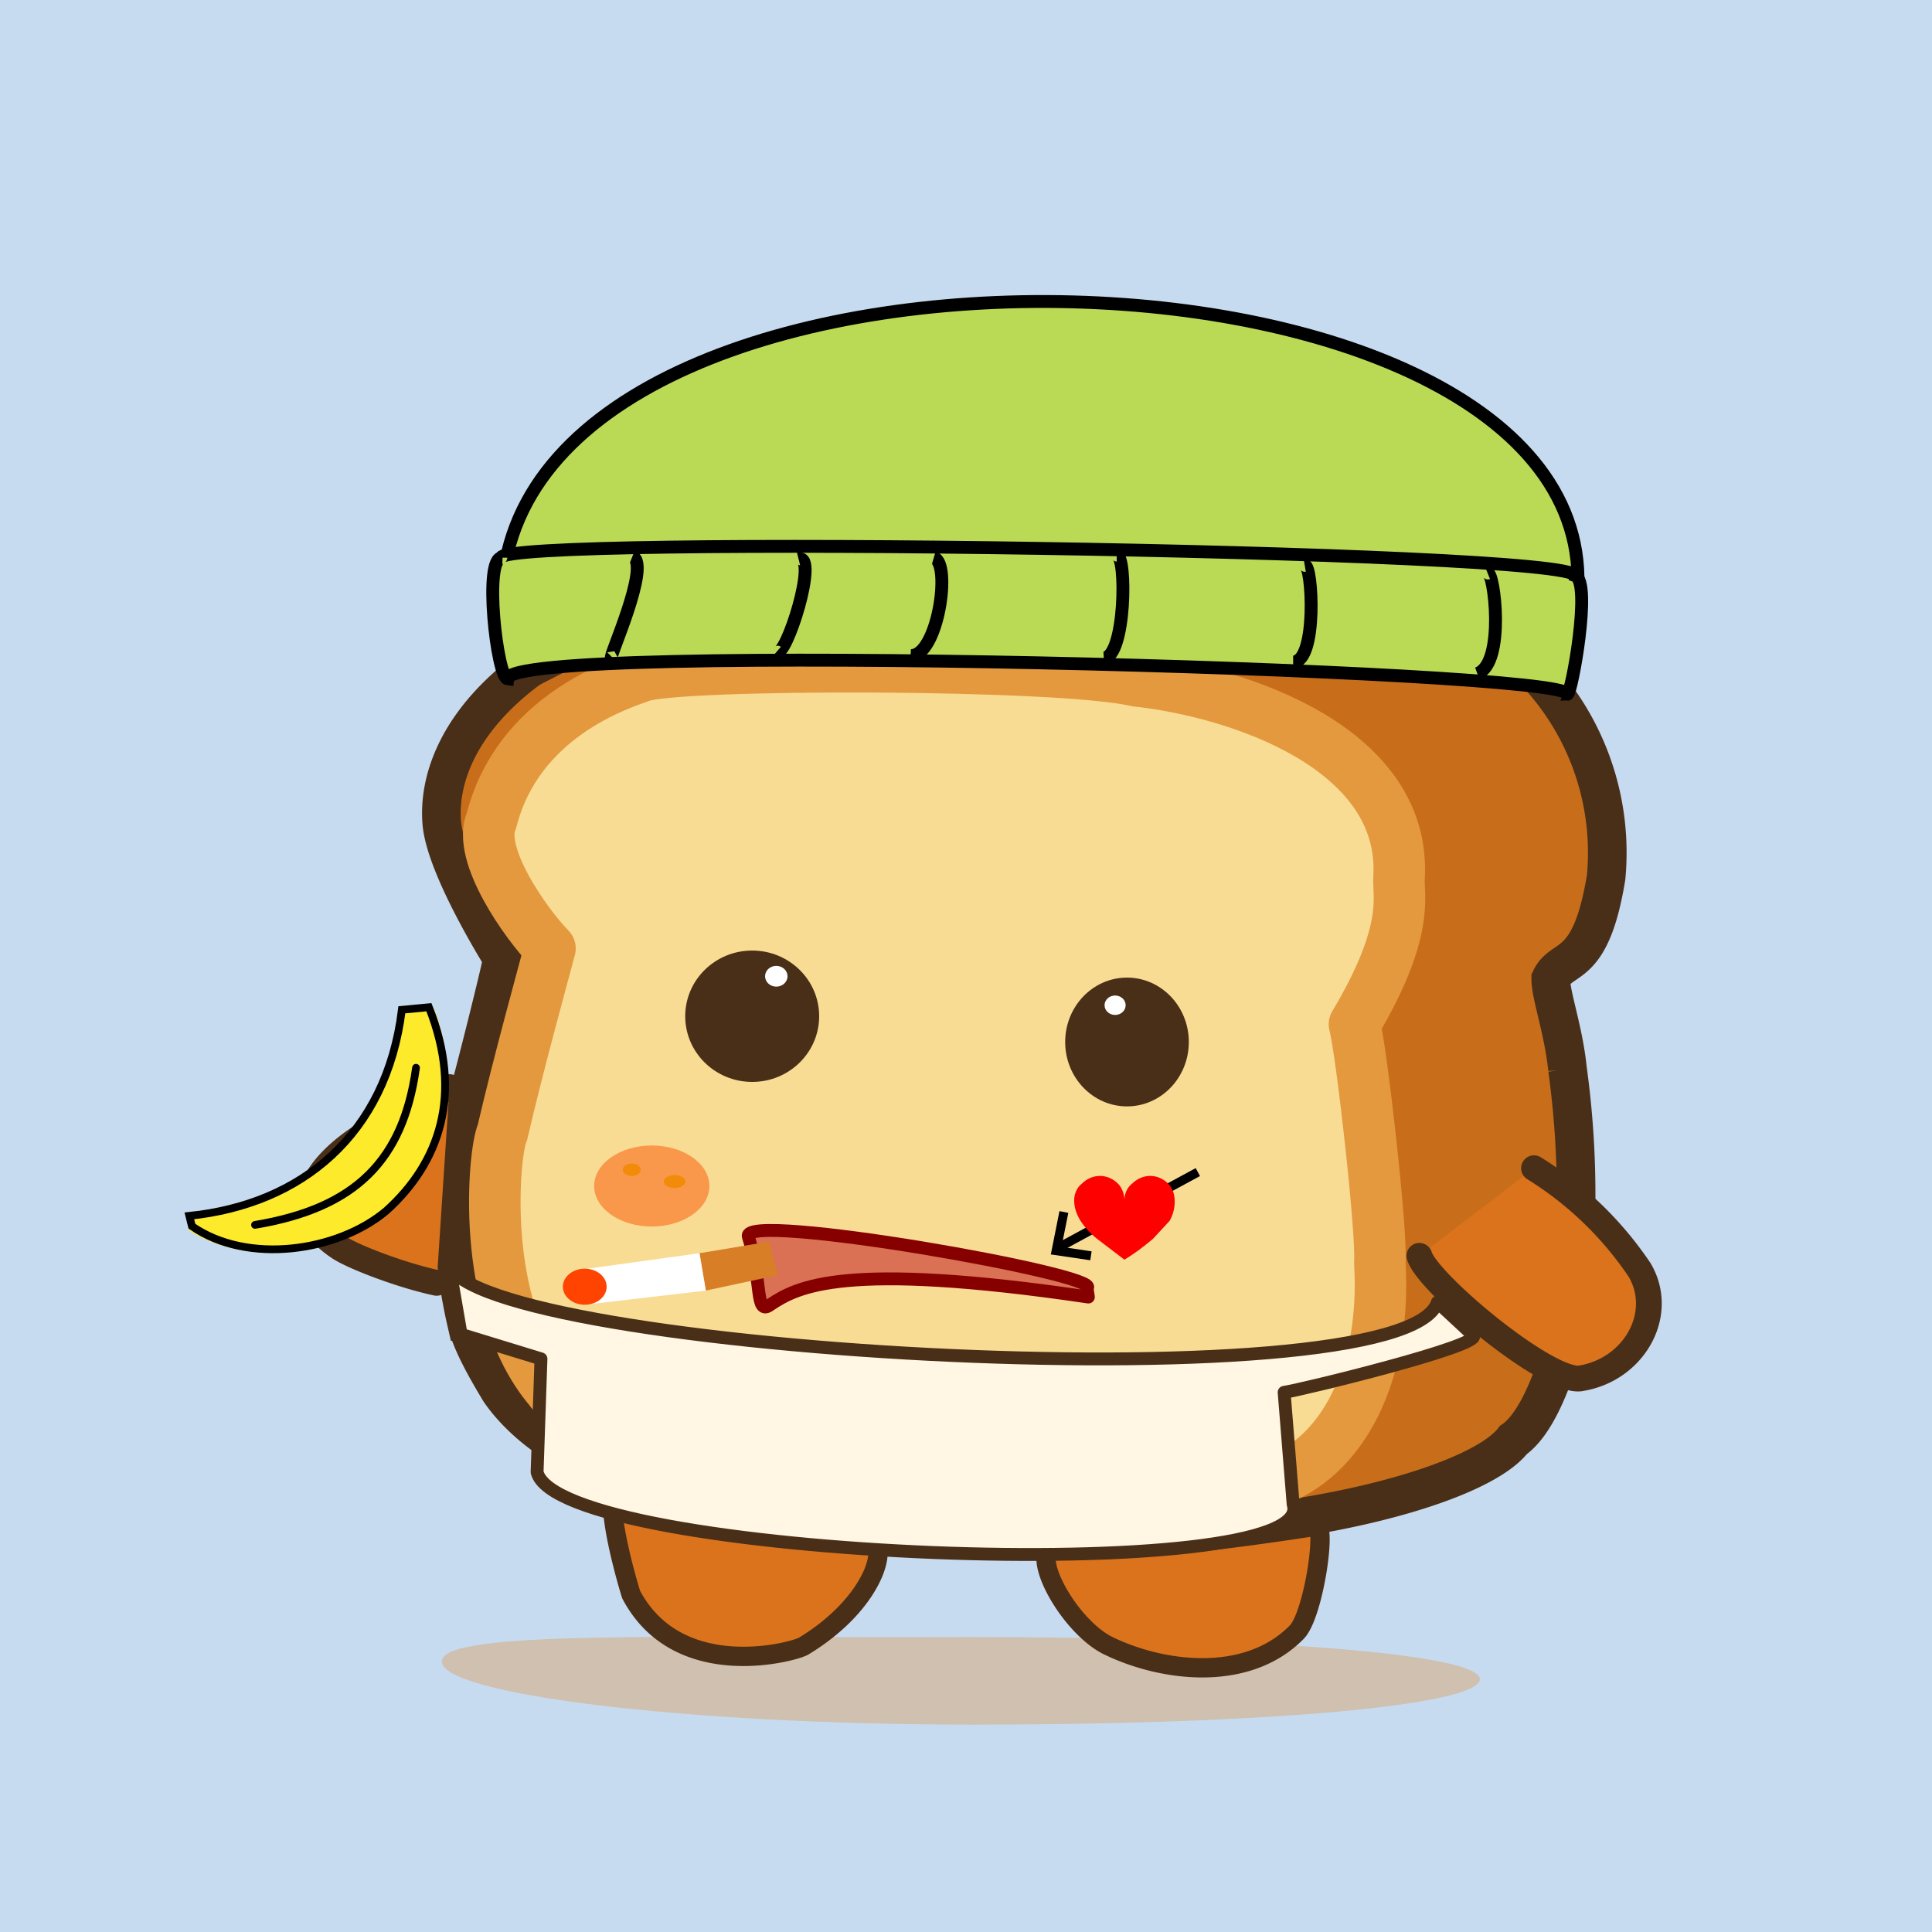
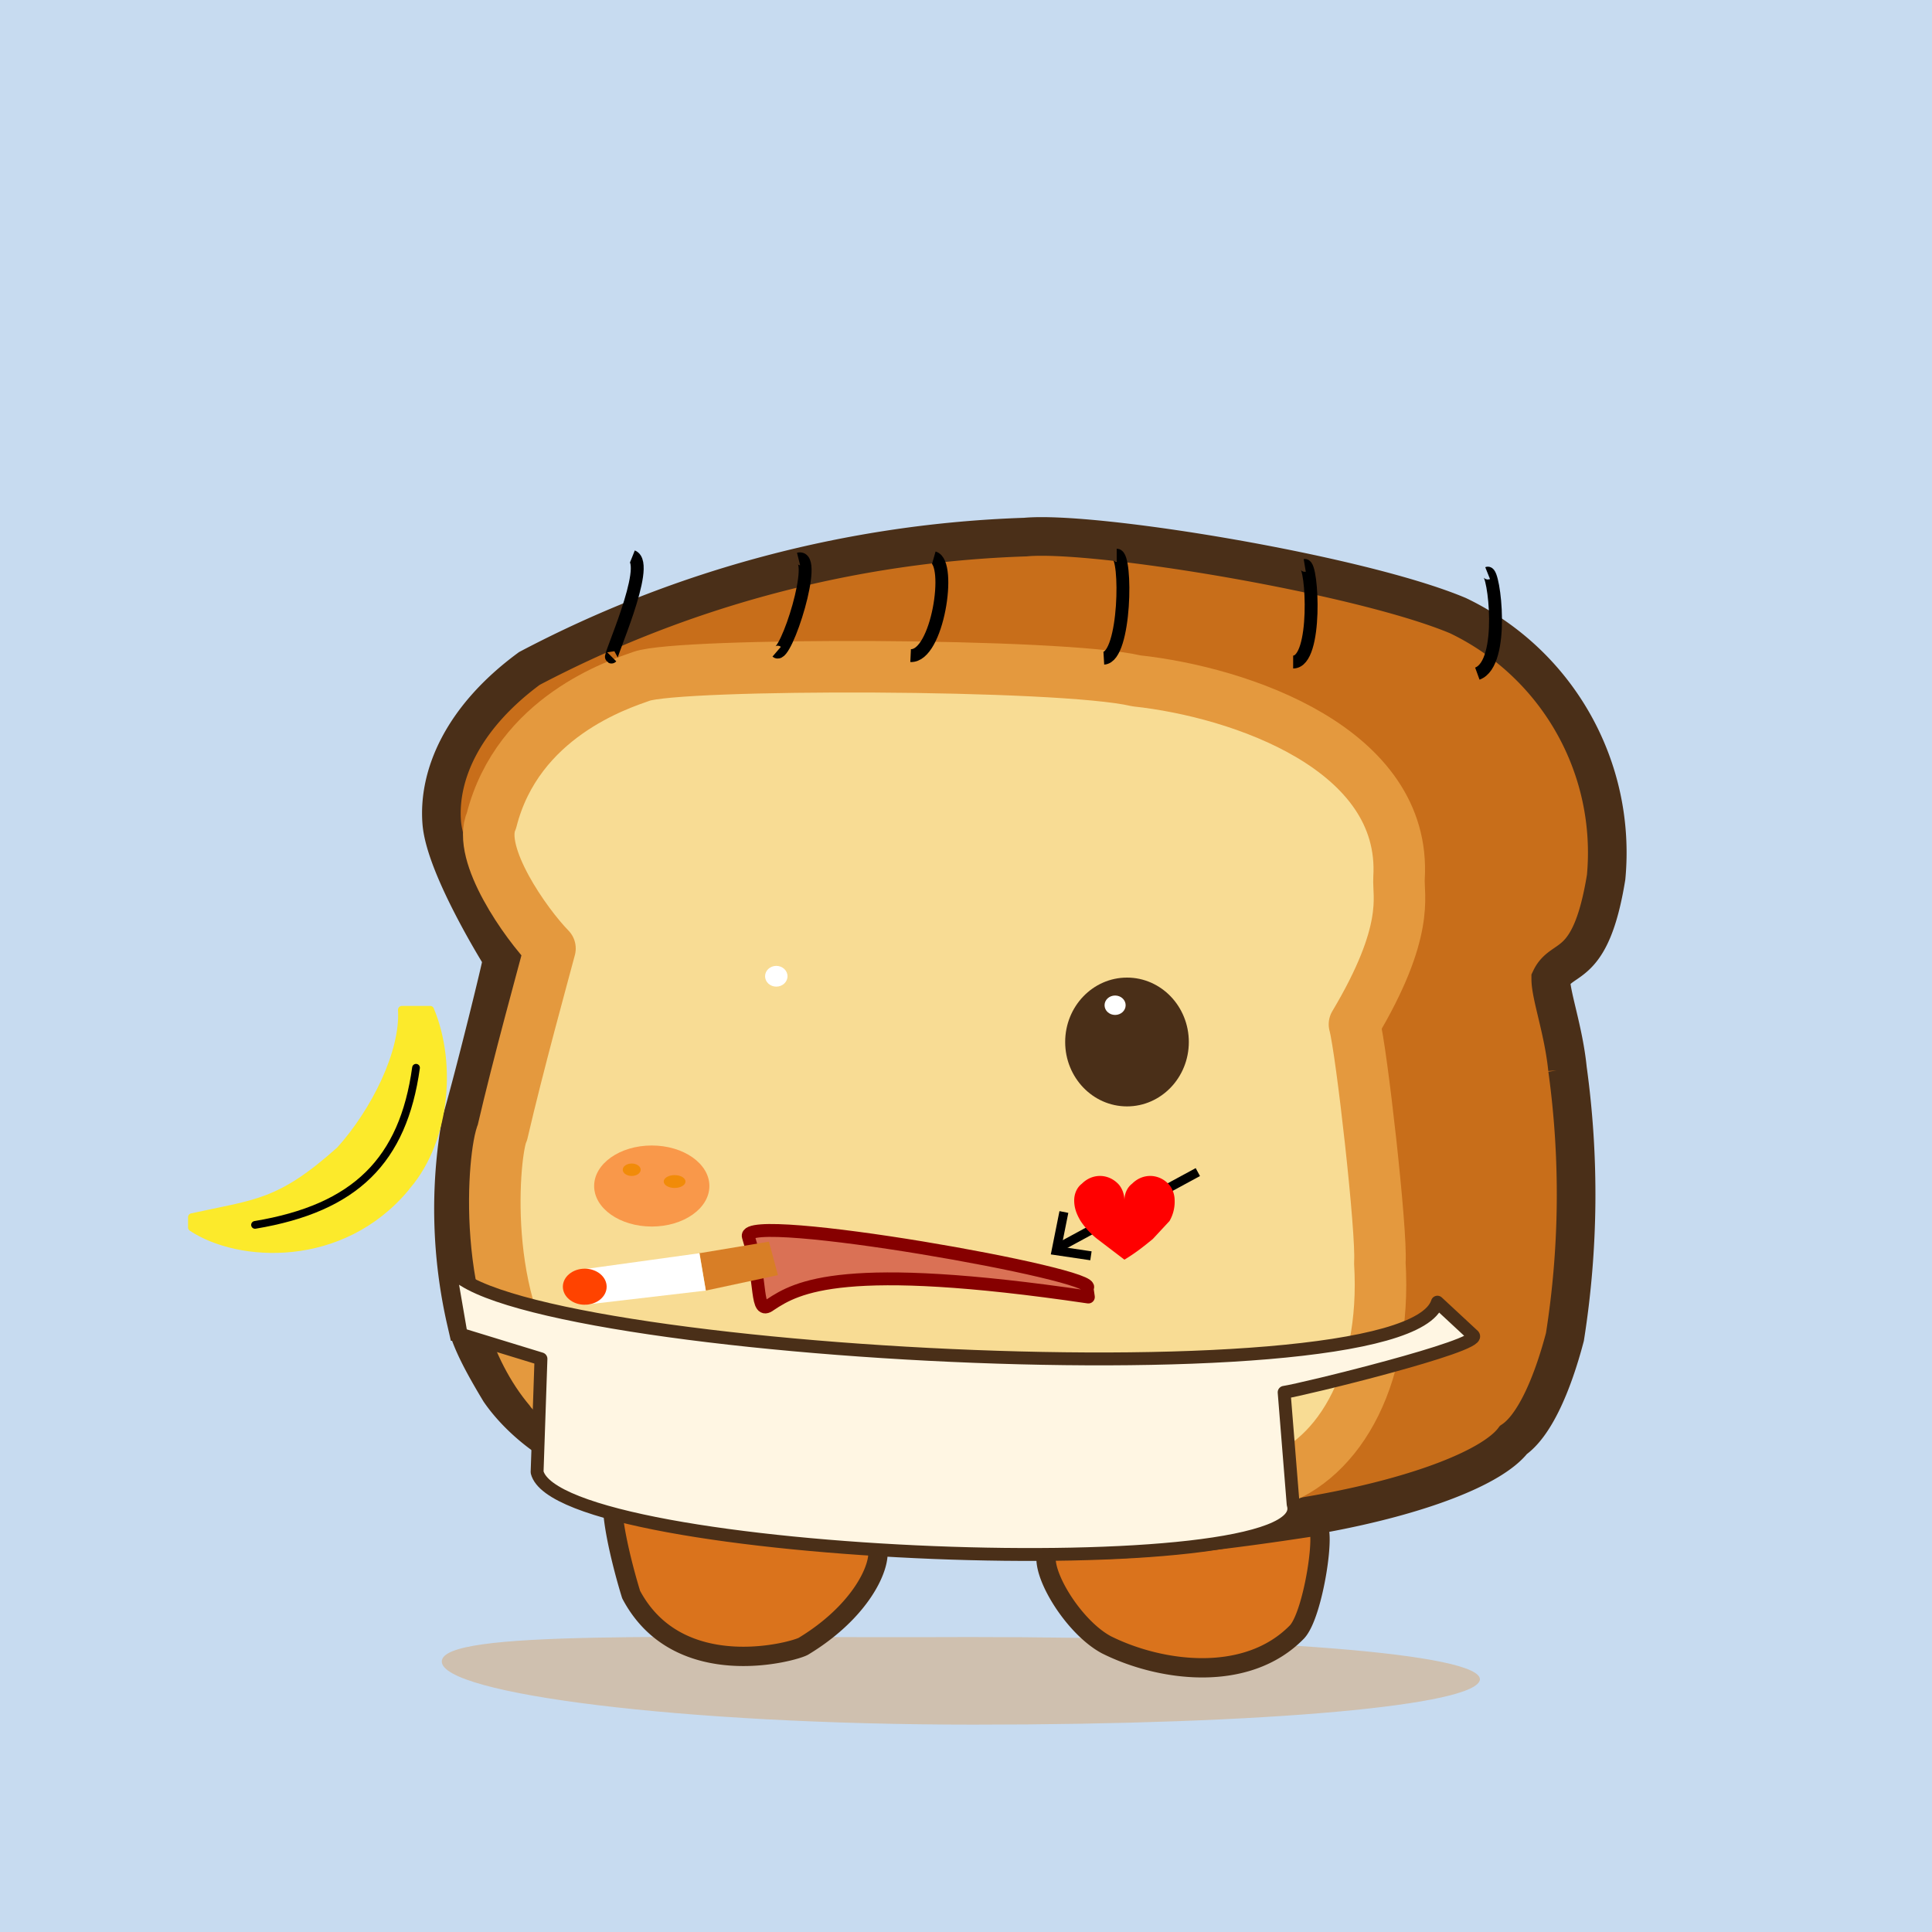
<svg xmlns="http://www.w3.org/2000/svg" preserveAspectRatio="xMinYMin meet" viewBox="0 0 150 150">
  <path d="M0 0h150v150H0V0Z" fill="#c7dbf0" />
  <path d="M39 74.4s-4.4-7-4.7-10.5c-.3-3.6 1.5-8.1 6.8-12a88.9 88.9 0 0 1 38.5-10.2c5.4-.5 26 2.9 33.6 6.1a20.4 20.4 0 0 1 11.5 20.3c-1.2 7.4-3.4 6-4.3 7.9 0 1.3 1 4 1.3 7a71 71 0 0 1-.2 20.8c-1 3.8-2.4 6.9-4 8-1.6 2.1-7.2 4.3-14.8 5.7a107.5 107.5 0 0 1-35.8.5c-4.5-.7-19.1-3.8-20.6-4.5-3.5-1.1-6.2-3.6-7.5-5.5-1.2-2-2.2-3.8-2.6-5.4a39 39 0 0 1-.4-15.5c.8-2.6 3.4-13.1 3.2-12.7Z" fill="#c86e1a" stroke-width="3" stroke="#4A2F18" />
  <path d="M42.7 73.64c-1.87-1.91-5.7-7.34-4.54-9.94 2.05-8.07 9.9-10.57 11.64-11.19 2.92-1.05 32.56-1.04 38.42.35 8.13.88 21.01 5.3 20.4 15.31-.08 1.4.87 4.1-3.46 11.36.54 1.95 2.15 16.16 1.97 18.5.56 9.31-3.46 15.78-8.89 17.17-2.43 1.46-22.96.93-27.76-.1-3.53-.17-25.99-4.23-27.8-7.23-5.52-6.5-4.35-18.55-3.67-19.95 1.24-5.35 3.14-12.2 3.69-14.28Z" stroke="#E4993E" fill="#F8DC94" stroke-linecap="round" paint-order="fill" stroke-width="4" stroke-linejoin="round" />
  <ellipse cx="50.603" cy="92.082" rx="4.474" ry="3.146" style="fill:#F9984A" />
  <ellipse cx="49.046" cy="90.818" rx="0.696" ry="0.482" style="fill:#f18b09" />
  <ellipse cx="52.376" cy="91.734" rx="0.845" ry="0.499" style="fill:#f18b09" />
  <path d="M114.9 130.4c-.2 2-16.4 3.5-39.3 3.5-22.8 0-41.3-2.4-41.3-4.9 0-2.5 18.1-1.8 41-1.9 22.8 0 39.7 1.3 39.6 3.3Z" fill="#de8e3a" fill-opacity="0.353" />
  <path d="M47.7 116c-.5 1 .5 5.2 1.3 7.8 3.7 7 12.8 4.4 13.4 4 5.6-3.4 6.6-8 5.2-8.1a326 326 0 0 1-19.9-3.7ZM81.5 120.2c-1.2 1.1 1.6 6 4.4 7.5 4.2 2.1 10.9 3 14.8-1 1.3-1.4 2.3-8.3 1.5-8.2-.3 0-14.4 2.4-20.7 1.7Z" fill="#DA731C" stroke="#4A2F18" stroke-linejoin="round" stroke-width="1.5" />
-   <path d="M119.1 90.7a27 27 0 0 1 8.2 7.9c2 3.4-.4 7.7-4.5 8.4-2.4.6-12-7.4-12.6-9.5M34.9 84.4c-.8.5-4 2-5.7 3.2-1.6.7-8.8 5.4-2.8 9.3 1.1.7 4.7 2.1 7.5 2.7" stroke-linecap="round" stroke-width="2" fill="#DA731C" stroke="#4A2F18" />
-   <path d="M84.5 100.7c-19-2.8-22.6-.8-24.7.6-1.2.9-.6-1.8-1.7-5.3-.6-2 27.7 3 26.3 4l.1.7Z" stroke="#860000" stroke-linecap="round" stroke-linejoin="round" fill="#DA7155" />
+   <path d="M84.5 100.7c-19-2.8-22.6-.8-24.7.6-1.2.9-.6-1.8-1.7-5.3-.6-2 27.7 3 26.3 4Z" stroke="#860000" stroke-linecap="round" stroke-linejoin="round" fill="#DA7155" />
  <path d="m54.3 97.3 5.4-.9.7 2.6-5.6 1.2-.5-3Z" fill="#D87E26" />
  <path d="m54.8 100.2-.5-2.9-9.4 1.3.5 2.7 9.4-1.1Z" fill="#FFF" />
  <ellipse cx="45.4" cy="99.9" rx="1.7" ry="1.4" fill="#FF4300" />
-   <path d="M39 45.7c1.9-31.3 88.4-28.7 83.3 1.9" stroke="#000" fill="#BADA55" />
-   <path d="M39 43.3c-1.5-.1-.4 9.3.4 9.4.2-3 82.5-.7 82.3 1.2.3 0 1.9-8.7.6-9.2 0-2-83.4-3.2-83.4-1.4Z" stroke="#000" fill="#BADA55" />
  <path d="M49.1 43.2c1.5.6-2 8.2-1.6 7.8M62 43.4c1.6-.4-1 7.8-1.7 7.2M72.5 43.3c1.4.4.3 7.7-1.8 7.6M86.7 43.1c.8 0 .7 7.9-1 8M101.3 43.9c.6-.1 1 7.5-.9 7.5M115.5 44.5c.5-.2 1.4 7-.8 7.8" stroke="#000" fill="none" />
-   <ellipse cx="58.4" cy="78.9" rx="5.2" ry="5.1" fill="#4A2F18" pointer-events="none" />
  <ellipse cx="87.5" cy="80.9" rx="4.8" ry="5" fill="#4A2F18" pointer-events="none" />
  <circle cx="61.3" cy="315.8" r="1.3" fill="#fff" transform="matrix(.67 0 0 .62 19.2 -120)" pointer-events="none" />
  <circle cx="105.2" cy="318.7" r="1.3" fill="#fff" transform="matrix(.63 0 0 .58 20.3 -106.8)" pointer-events="none" />
  <path fill="#fcea2b" stroke="#fcea2b" stroke-linecap="round" stroke-linejoin="round" d="M31.5 92.2c-5 6-13 5.5-16.6 3.1v-.8c5-1.1 6.8-1 11.5-5.2 2.7-3 5-7.6 4.8-10.9h2.2c1.8 4.3 1.2 10.5-2.1 14l.2-.2Z" stroke-width=".6" />
  <path fill="none" stroke="#000" stroke-linecap="round" stroke-linejoin="round" d="M19.8 95.1c7.8-1.3 11.5-5 12.5-12.2" stroke-width=".6" />
-   <path fill="none" stroke="#000" stroke-linecap="round" d="M30 94c-3.8 3.2-10.8 4.2-15.1 1.2l-.2-.8c8.7-.9 15.3-6.3 16.5-16l2.1-.2C36 85 34.1 90.3 30 94h0Z" stroke-width=".6" />
  <path d="M82.3 96.8 93 91" stroke="#000" fill="none" stroke-width=".7" />
  <path d="m87.3 97.8-2.1-1.6a6 6 0 0 1-1.3-1.4c-.3-.5-.5-1-.5-1.6 0-.5.2-1 .6-1.3.4-.4.9-.6 1.4-.6.5 0 1 .2 1.4.6.3.3.5.8.5 1.3 0-.5.2-1 .6-1.3.4-.4.9-.6 1.4-.6.5 0 1 .2 1.4.6.3.3.5.8.5 1.3a3 3 0 0 1-.4 1.6l-1.3 1.4c-.5.4-1.2 1-2.2 1.6Z" fill="red" />
  <path d="m84.7 97.5-2.7-.4.6-3" stroke="#000" fill="none" stroke-width=".7" />
  <path d="M34.8 97.8c-.4 7 74.2 11.5 76.8 3.3l2.8 2.6c.6.8-13.3 4.2-14.7 4.4l.7 8.7c2.1 6.5-57 4.3-58.7-2.5l.3-8.8-6.2-1.9-1-5.8Z" stroke-linecap="round" stroke-linejoin="round" stroke="#4A2F18" fill="#FFF6E3" />
</svg>